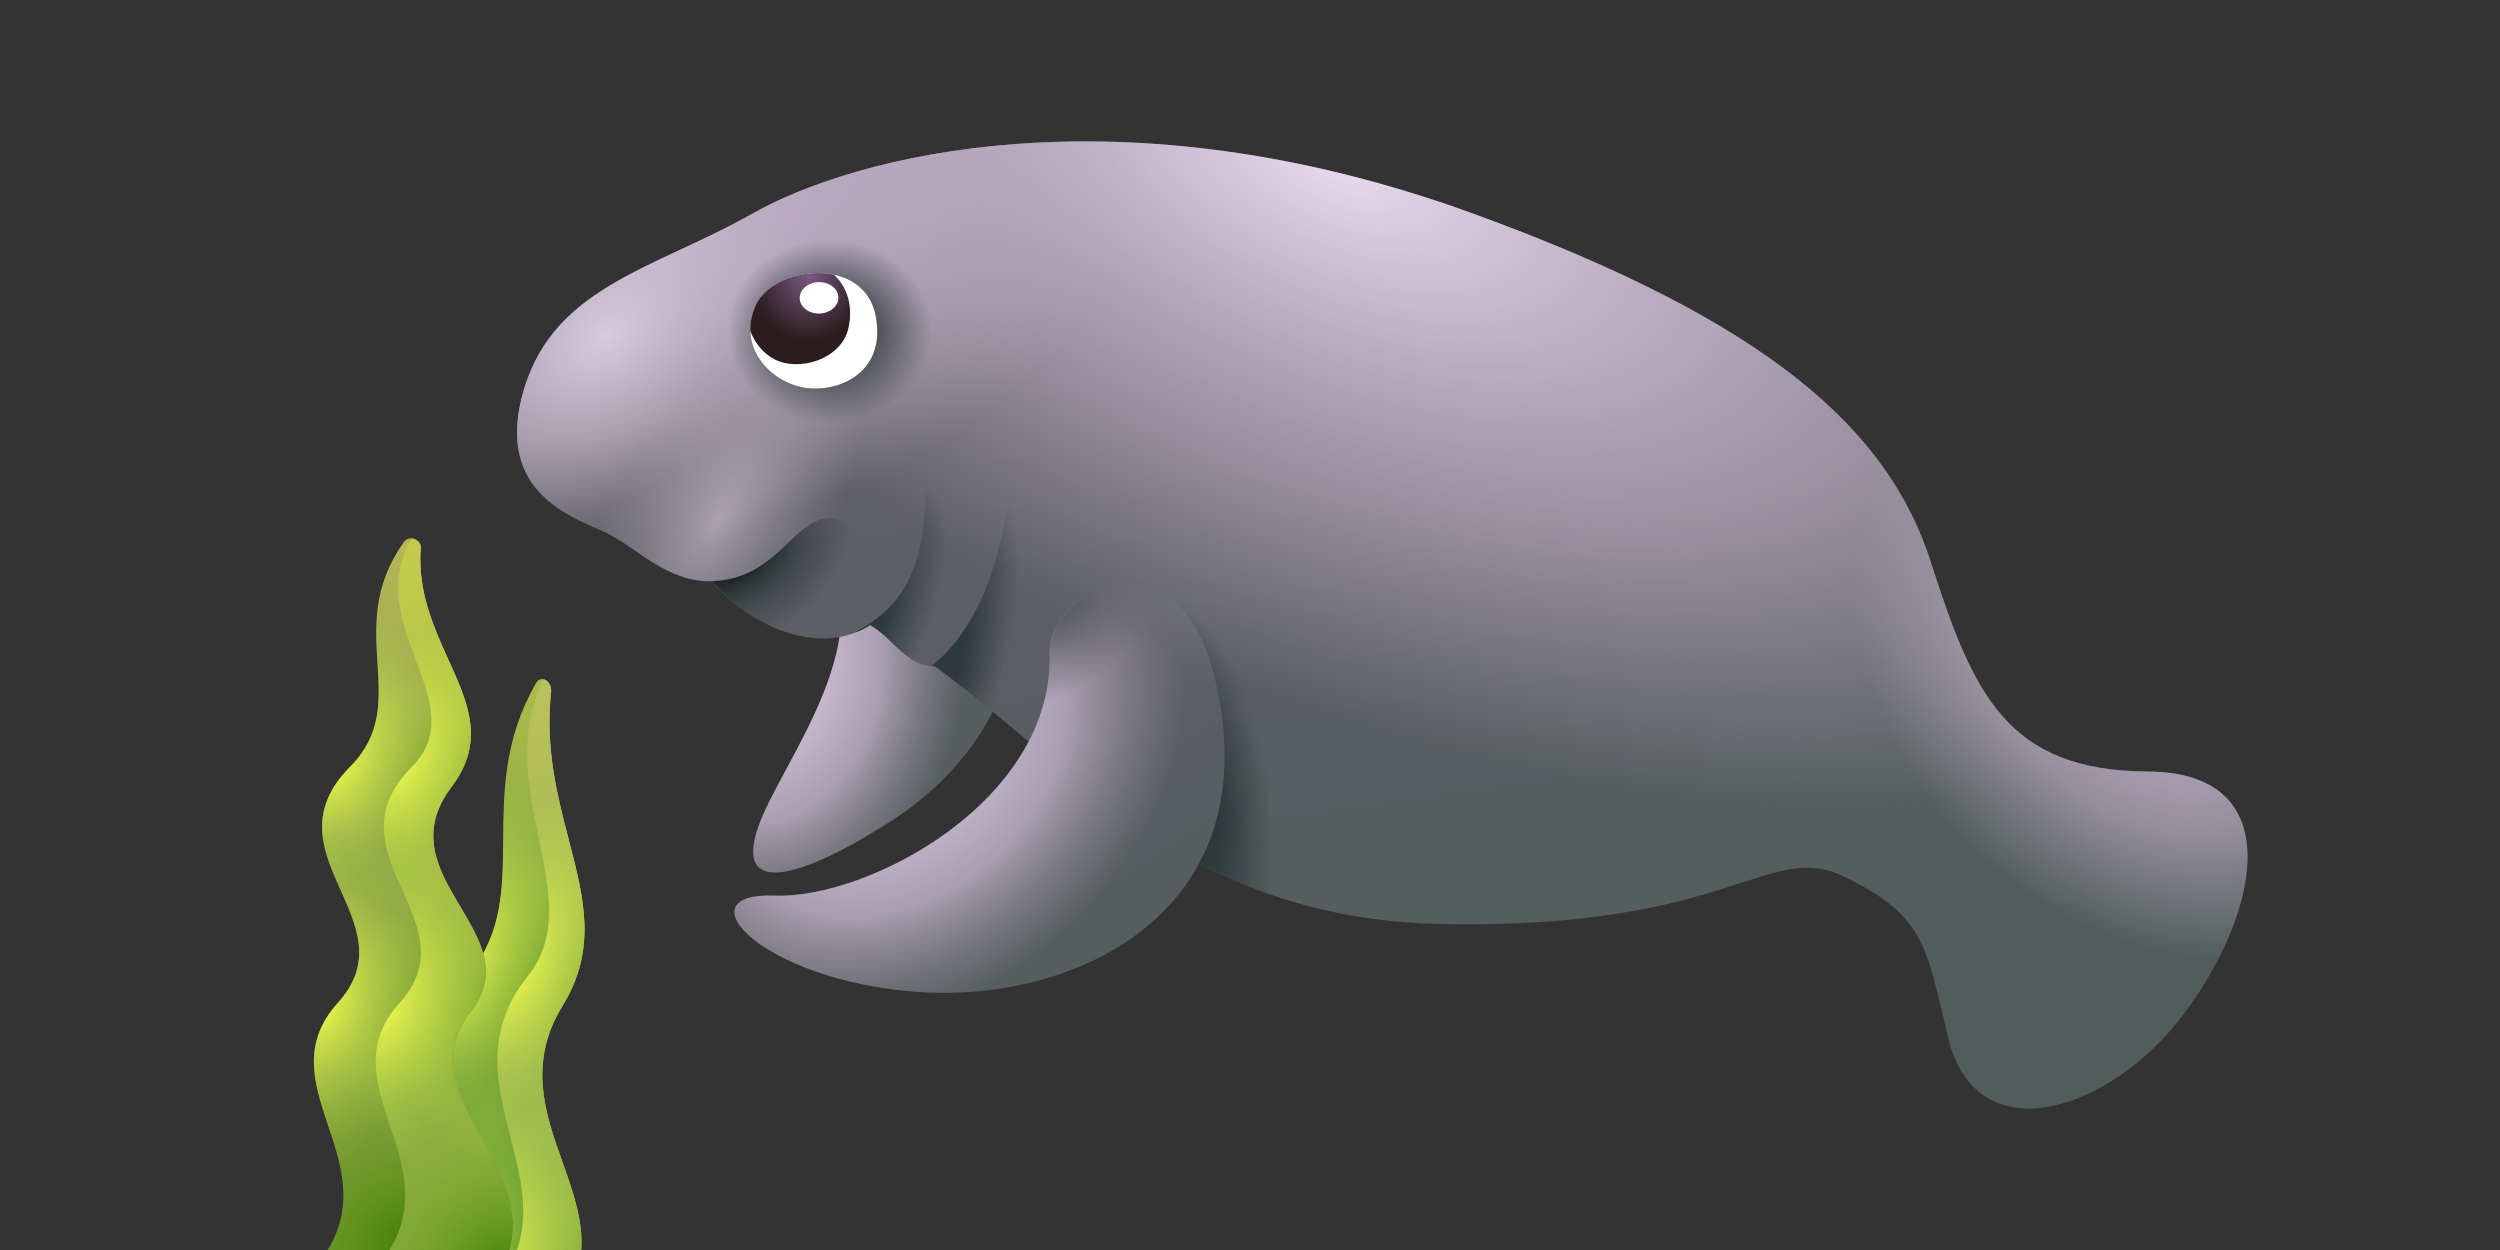
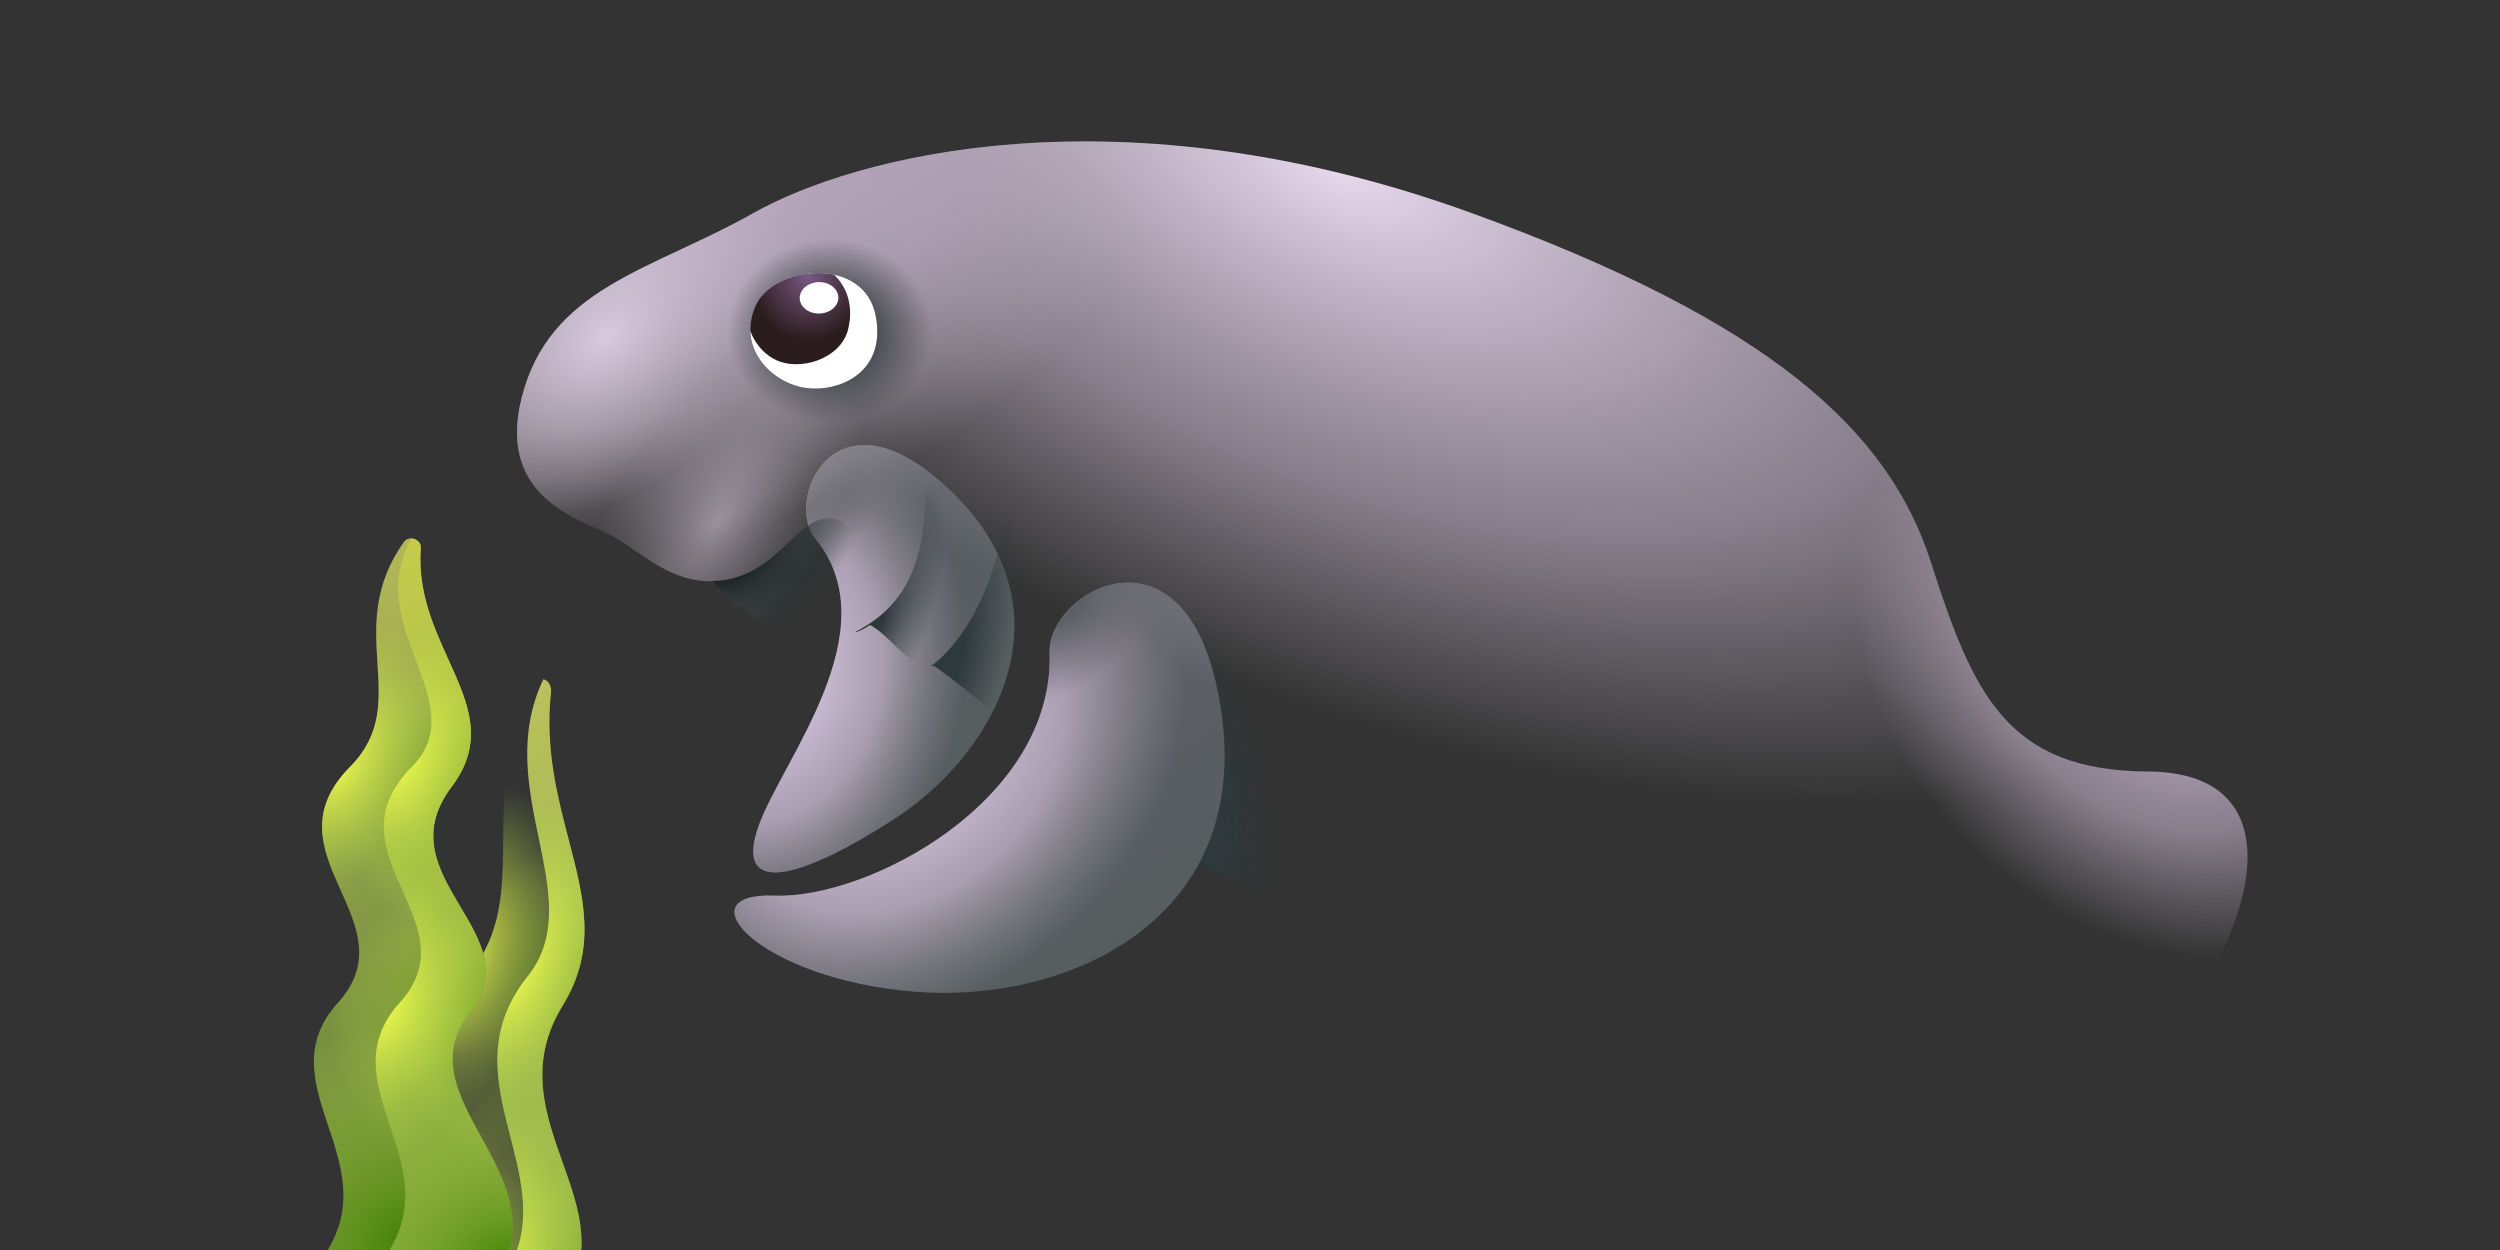
<svg xmlns="http://www.w3.org/2000/svg" viewBox="0 0 240 120" fill="none">
  <rect x="0" y="0" width="240" height="120" fill="#333333" stroke="none" />
-   <path d="M44.027 119.998C45.478 116.253 44.518 112.516 43.545 108.731C42.257 103.718 40.947 98.619 45.194 93.305C48.234 89.5 48.269 85.236 48.307 80.593C48.345 75.94 48.386 70.906 51.461 65.576C51.952 64.726 53.017 65.407 52.907 66.436C52.328 71.851 53.515 76.417 54.605 80.609C56.06 86.204 57.342 91.133 54.021 96.529C50.623 102.049 52.345 106.893 54.005 111.565C55.014 114.402 55.999 117.175 55.802 119.998H44.027Z" fill="url(#paint0_linear_166_21696)" />
-   <path d="M44.027 119.998C45.478 116.253 44.518 112.516 43.545 108.731C42.257 103.718 40.947 98.619 45.194 93.305C48.234 89.5 48.269 85.236 48.307 80.593C48.345 75.94 48.386 70.906 51.461 65.576C51.952 64.726 53.017 65.407 52.907 66.436C52.328 71.851 53.515 76.417 54.605 80.609C56.06 86.204 57.342 91.133 54.021 96.529C50.623 102.049 52.345 106.893 54.005 111.565C55.014 114.402 55.999 117.175 55.802 119.998H44.027Z" fill="url(#paint1_radial_166_21696)" />
+   <path d="M44.027 119.998C42.257 103.718 40.947 98.619 45.194 93.305C48.234 89.5 48.269 85.236 48.307 80.593C48.345 75.94 48.386 70.906 51.461 65.576C51.952 64.726 53.017 65.407 52.907 66.436C52.328 71.851 53.515 76.417 54.605 80.609C56.06 86.204 57.342 91.133 54.021 96.529C50.623 102.049 52.345 106.893 54.005 111.565C55.014 114.402 55.999 117.175 55.802 119.998H44.027Z" fill="url(#paint1_radial_166_21696)" />
  <path d="M44.027 119.998C45.478 116.253 44.518 112.516 43.545 108.731C42.257 103.718 40.947 98.619 45.194 93.305C48.234 89.5 48.269 85.236 48.307 80.593C48.345 75.94 48.386 70.906 51.461 65.576C51.952 64.726 53.017 65.407 52.907 66.436C52.328 71.851 53.515 76.417 54.605 80.609C56.06 86.204 57.342 91.133 54.021 96.529C50.623 102.049 52.345 106.893 54.005 111.565C55.014 114.402 55.999 117.175 55.802 119.998H44.027Z" fill="url(#paint2_radial_166_21696)" />
  <path d="M44.027 119.998C45.478 116.253 44.518 112.516 43.545 108.731C42.257 103.718 40.947 98.619 45.194 93.305C48.234 89.5 48.269 85.236 48.307 80.593C48.345 75.94 48.386 70.906 51.461 65.576C51.952 64.726 53.017 65.407 52.907 66.436C52.328 71.851 53.515 76.417 54.605 80.609C56.06 86.204 57.342 91.133 54.021 96.529C50.623 102.049 52.345 106.893 54.005 111.565C55.014 114.402 55.999 117.175 55.802 119.998H44.027Z" fill="url(#paint3_radial_166_21696)" />
  <path d="M44.027 119.998C45.478 116.253 44.518 112.516 43.545 108.731C42.257 103.718 40.947 98.619 45.194 93.305C48.234 89.5 48.269 85.236 48.307 80.593C48.345 75.94 48.386 70.906 51.461 65.576C51.952 64.726 53.017 65.407 52.907 66.436C52.328 71.851 53.515 76.417 54.605 80.609C56.06 86.204 57.342 91.133 54.021 96.529C50.623 102.049 52.345 106.893 54.005 111.565C55.014 114.402 55.999 117.175 55.802 119.998H44.027Z" fill="url(#paint4_radial_166_21696)" />
  <path d="M44.027 119.998C45.478 116.253 44.518 112.516 43.545 108.731C42.257 103.718 40.947 98.619 45.194 93.305C48.234 89.5 48.269 85.236 48.307 80.593C48.345 75.94 48.386 70.906 51.461 65.576C51.952 64.726 53.017 65.407 52.907 66.436C52.328 71.851 53.515 76.417 54.605 80.609C56.06 86.204 57.342 91.133 54.021 96.529C50.623 102.049 52.345 106.893 54.005 111.565C55.014 114.402 55.999 117.175 55.802 119.998H44.027Z" fill="url(#paint5_radial_166_21696)" />
  <path d="M49.641 120.001C50.863 116.4 49.939 112.805 49.003 109.165C47.715 104.151 46.405 99.053 50.652 93.739C53.694 89.932 52.753 85.425 51.73 80.519C50.726 75.705 49.641 70.506 52.158 65.206C52.581 65.289 52.971 65.796 52.902 66.439C52.322 71.854 53.51 76.419 54.6 80.612C56.054 86.206 57.336 91.136 54.015 96.532C50.618 102.051 52.339 106.896 54 111.568C55.008 114.405 55.994 117.178 55.797 120.001H49.641Z" fill="url(#paint6_linear_166_21696)" />
  <path d="M49.641 120.001C50.863 116.4 49.939 112.805 49.003 109.165C47.715 104.151 46.405 99.053 50.652 93.739C53.694 89.932 52.753 85.425 51.73 80.519C50.726 75.705 49.641 70.506 52.158 65.206C52.581 65.289 52.971 65.796 52.902 66.439C52.322 71.854 53.51 76.419 54.6 80.612C56.054 86.206 57.336 91.136 54.015 96.532C50.618 102.051 52.339 106.896 54 111.568C55.008 114.405 55.994 117.178 55.797 120.001H49.641Z" fill="url(#paint7_radial_166_21696)" />
  <path d="M49.641 120.001C50.863 116.4 49.939 112.805 49.003 109.165C47.715 104.151 46.405 99.053 50.652 93.739C53.694 89.932 52.753 85.425 51.73 80.519C50.726 75.705 49.641 70.506 52.158 65.206C52.581 65.289 52.971 65.796 52.902 66.439C52.322 71.854 53.51 76.419 54.6 80.612C56.054 86.206 57.336 91.136 54.015 96.532C50.618 102.051 52.339 106.896 54 111.568C55.008 114.405 55.994 117.178 55.797 120.001H49.641Z" fill="url(#paint8_radial_166_21696)" />
  <path d="M49.641 120.001C50.863 116.4 49.939 112.805 49.003 109.165C47.715 104.151 46.405 99.053 50.652 93.739C53.694 89.932 52.753 85.425 51.73 80.519C50.726 75.705 49.641 70.506 52.158 65.206C52.581 65.289 52.971 65.796 52.902 66.439C52.322 71.854 53.51 76.419 54.6 80.612C56.054 86.206 57.336 91.136 54.015 96.532C50.618 102.051 52.339 106.896 54 111.568C55.008 114.405 55.994 117.178 55.797 120.001H49.641Z" fill="url(#paint9_radial_166_21696)" />
  <path d="M49.641 120.001C50.863 116.4 49.939 112.805 49.003 109.165C47.715 104.151 46.405 99.053 50.652 93.739C53.694 89.932 52.753 85.425 51.73 80.519C50.726 75.705 49.641 70.506 52.158 65.206C52.581 65.289 52.971 65.796 52.902 66.439C52.322 71.854 53.51 76.419 54.6 80.612C56.054 86.206 57.336 91.136 54.015 96.532C50.618 102.051 52.339 106.896 54 111.568C55.008 114.405 55.994 117.178 55.797 120.001H49.641Z" fill="url(#paint10_radial_166_21696)" />
  <path d="M49.641 120.001C50.863 116.4 49.939 112.805 49.003 109.165C47.715 104.151 46.405 99.053 50.652 93.739C53.694 89.932 52.753 85.425 51.73 80.519C50.726 75.705 49.641 70.506 52.158 65.206C52.581 65.289 52.971 65.796 52.902 66.439C52.322 71.854 53.51 76.419 54.6 80.612C56.054 86.206 57.336 91.136 54.015 96.532C50.618 102.051 52.339 106.896 54 111.568C55.008 114.405 55.994 117.178 55.797 120.001H49.641Z" fill="url(#paint11_radial_166_21696)" />
  <path d="M43.34 75.547C49.074 67.974 39.662 62.342 40.391 52.587C40.451 51.793 39.259 51.337 38.778 52.017C32.755 60.535 39.751 67.416 33.611 73.613C25.323 81.979 39.489 88.47 32.446 96.256C25.531 103.9 36.854 111.212 31.468 119.998L48.892 119.998C51.256 111.306 39.115 104.759 45.145 97.154C51.091 89.653 36.818 84.163 43.34 75.547Z" fill="url(#paint12_linear_166_21696)" />
  <path d="M43.34 75.547C49.074 67.974 39.662 62.342 40.391 52.587C40.451 51.793 39.259 51.337 38.778 52.017C32.755 60.535 39.751 67.416 33.611 73.613C25.323 81.979 39.489 88.47 32.446 96.256C25.531 103.9 36.854 111.212 31.468 119.998L48.892 119.998C51.256 111.306 39.115 104.759 45.145 97.154C51.091 89.653 36.818 84.163 43.34 75.547Z" fill="url(#paint13_radial_166_21696)" />
  <path d="M43.34 75.547C49.074 67.974 39.662 62.342 40.391 52.587C40.451 51.793 39.259 51.337 38.778 52.017C32.755 60.535 39.751 67.416 33.611 73.613C25.323 81.979 39.489 88.47 32.446 96.256C25.531 103.9 36.854 111.212 31.468 119.998L48.892 119.998C51.256 111.306 39.115 104.759 45.145 97.154C51.091 89.653 36.818 84.163 43.34 75.547Z" fill="url(#paint14_radial_166_21696)" />
  <path d="M43.34 75.547C49.074 67.974 39.662 62.342 40.391 52.587C40.451 51.793 39.259 51.337 38.778 52.017C32.755 60.535 39.751 67.416 33.611 73.613C25.323 81.979 39.489 88.47 32.446 96.256C25.531 103.9 36.854 111.212 31.468 119.998L48.892 119.998C51.256 111.306 39.115 104.759 45.145 97.154C51.091 89.653 36.818 84.163 43.34 75.547Z" fill="url(#paint15_radial_166_21696)" />
-   <path d="M43.34 75.547C49.074 67.974 39.662 62.342 40.391 52.587C40.451 51.793 39.259 51.337 38.778 52.017C32.755 60.535 39.751 67.416 33.611 73.613C25.323 81.979 39.489 88.47 32.446 96.256C25.531 103.9 36.854 111.212 31.468 119.998L48.892 119.998C51.256 111.306 39.115 104.759 45.145 97.154C51.091 89.653 36.818 84.163 43.34 75.547Z" fill="url(#paint16_radial_166_21696)" />
  <path d="M43.34 75.547C49.074 67.974 39.662 62.342 40.391 52.587C40.451 51.793 39.259 51.337 38.778 52.017C32.755 60.535 39.751 67.416 33.611 73.613C25.323 81.979 39.489 88.47 32.446 96.256C25.531 103.9 36.854 111.212 31.468 119.998L48.892 119.998C51.256 111.306 39.115 104.759 45.145 97.154C51.091 89.653 36.818 84.163 43.34 75.547Z" fill="url(#paint17_radial_166_21696)" />
  <path fill-rule="evenodd" clip-rule="evenodd" d="M48.893 119.999C49.969 116.04 48.037 112.527 46.183 109.155C43.967 105.124 41.862 101.296 45.145 97.155C48.035 93.51 46.15 90.34 44.197 87.055C42.131 83.58 39.988 79.977 43.341 75.548C46.618 71.219 44.947 67.524 43.049 63.331C41.628 60.189 40.079 56.767 40.392 52.588C40.429 52.092 39.977 51.727 39.516 51.69C37.102 55.898 38.576 59.81 39.941 63.433C41.332 67.126 42.61 70.518 39.542 73.614C35.259 77.937 36.972 81.759 38.655 85.518C40.23 89.034 41.781 92.494 38.377 96.257C34.808 100.202 36.097 104.059 37.44 108.075C38.699 111.841 40.005 115.747 37.399 119.999H48.893Z" fill="url(#paint18_linear_166_21696)" />
  <path fill-rule="evenodd" clip-rule="evenodd" d="M48.893 119.999C49.969 116.04 48.037 112.527 46.183 109.155C43.967 105.124 41.862 101.296 45.145 97.155C48.035 93.51 46.15 90.34 44.197 87.055C42.131 83.58 39.988 79.977 43.341 75.548C46.618 71.219 44.947 67.524 43.049 63.331C41.628 60.189 40.079 56.767 40.392 52.588C40.429 52.092 39.977 51.727 39.516 51.69C37.102 55.898 38.576 59.81 39.941 63.433C41.332 67.126 42.61 70.518 39.542 73.614C35.259 77.937 36.972 81.759 38.655 85.518C40.23 89.034 41.781 92.494 38.377 96.257C34.808 100.202 36.097 104.059 37.44 108.075C38.699 111.841 40.005 115.747 37.399 119.999H48.893Z" fill="url(#paint19_radial_166_21696)" />
  <path fill-rule="evenodd" clip-rule="evenodd" d="M48.893 119.999C49.969 116.04 48.037 112.527 46.183 109.155C43.967 105.124 41.862 101.296 45.145 97.155C48.035 93.51 46.15 90.34 44.197 87.055C42.131 83.58 39.988 79.977 43.341 75.548C46.618 71.219 44.947 67.524 43.049 63.331C41.628 60.189 40.079 56.767 40.392 52.588C40.429 52.092 39.977 51.727 39.516 51.69C37.102 55.898 38.576 59.81 39.941 63.433C41.332 67.126 42.61 70.518 39.542 73.614C35.259 77.937 36.972 81.759 38.655 85.518C40.23 89.034 41.781 92.494 38.377 96.257C34.808 100.202 36.097 104.059 37.44 108.075C38.699 111.841 40.005 115.747 37.399 119.999H48.893Z" fill="url(#paint20_radial_166_21696)" />
  <path fill-rule="evenodd" clip-rule="evenodd" d="M48.893 119.999C49.969 116.04 48.037 112.527 46.183 109.155C43.967 105.124 41.862 101.296 45.145 97.155C48.035 93.51 46.15 90.34 44.197 87.055C42.131 83.58 39.988 79.977 43.341 75.548C46.618 71.219 44.947 67.524 43.049 63.331C41.628 60.189 40.079 56.767 40.392 52.588C40.429 52.092 39.977 51.727 39.516 51.69C37.102 55.898 38.576 59.81 39.941 63.433C41.332 67.126 42.61 70.518 39.542 73.614C35.259 77.937 36.972 81.759 38.655 85.518C40.23 89.034 41.781 92.494 38.377 96.257C34.808 100.202 36.097 104.059 37.44 108.075C38.699 111.841 40.005 115.747 37.399 119.999H48.893Z" fill="url(#paint21_radial_166_21696)" />
  <path fill-rule="evenodd" clip-rule="evenodd" d="M48.893 119.999C49.969 116.04 48.037 112.527 46.183 109.155C43.967 105.124 41.862 101.296 45.145 97.155C48.035 93.51 46.15 90.34 44.197 87.055C42.131 83.58 39.988 79.977 43.341 75.548C46.618 71.219 44.947 67.524 43.049 63.331C41.628 60.189 40.079 56.767 40.392 52.588C40.429 52.092 39.977 51.727 39.516 51.69C37.102 55.898 38.576 59.81 39.941 63.433C41.332 67.126 42.61 70.518 39.542 73.614C35.259 77.937 36.972 81.759 38.655 85.518C40.23 89.034 41.781 92.494 38.377 96.257C34.808 100.202 36.097 104.059 37.44 108.075C38.699 111.841 40.005 115.747 37.399 119.999H48.893Z" fill="url(#paint22_radial_166_21696)" />
  <path fill-rule="evenodd" clip-rule="evenodd" d="M48.893 119.999C49.969 116.04 48.037 112.527 46.183 109.155C43.967 105.124 41.862 101.296 45.145 97.155C48.035 93.51 46.15 90.34 44.197 87.055C42.131 83.58 39.988 79.977 43.341 75.548C46.618 71.219 44.947 67.524 43.049 63.331C41.628 60.189 40.079 56.767 40.392 52.588C40.429 52.092 39.977 51.727 39.516 51.69C37.102 55.898 38.576 59.81 39.941 63.433C41.332 67.126 42.61 70.518 39.542 73.614C35.259 77.937 36.972 81.759 38.655 85.518C40.23 89.034 41.781 92.494 38.377 96.257C34.808 100.202 36.097 104.059 37.44 108.075C38.699 111.841 40.005 115.747 37.399 119.999H48.893Z" fill="url(#paint23_radial_166_21696)" />
  <path d="M72.819 79.306C75.055 72.993 85.462 60.569 78.285 51.716C75.312 48.049 79.927 37.45 89.97 45.948C103.709 57.572 95.977 72.076 85.88 78.606C76.619 84.596 70.435 86.035 72.819 79.306Z" fill="url(#paint24_linear_166_21696)" />
  <path d="M72.819 79.306C75.055 72.993 85.462 60.569 78.285 51.716C75.312 48.049 79.927 37.45 89.97 45.948C103.709 57.572 95.977 72.076 85.88 78.606C76.619 84.596 70.435 86.035 72.819 79.306Z" fill="url(#paint25_radial_166_21696)" />
  <path d="M72.819 79.306C75.055 72.993 85.462 60.569 78.285 51.716C75.312 48.049 79.927 37.45 89.97 45.948C103.709 57.572 95.977 72.076 85.88 78.606C76.619 84.596 70.435 86.035 72.819 79.306Z" fill="url(#paint26_radial_166_21696)" />
  <path d="M72.819 79.306C75.055 72.993 85.462 60.569 78.285 51.716C75.312 48.049 79.927 37.45 89.97 45.948C103.709 57.572 95.977 72.076 85.88 78.606C76.619 84.596 70.435 86.035 72.819 79.306Z" fill="url(#paint27_radial_166_21696)" />
-   <path d="M141.365 20.485C107.483 8.163 81.961 14.999 72.28 20.484C62.599 25.969 52.733 27.569 50.069 38.225C47.812 47.252 54.828 49.619 58.001 51.061C61.174 52.503 63.771 55.821 68.386 55.821C71.847 60.004 78.626 63.177 83.53 60.004C85.692 61.169 86.919 63.959 89.74 63.959C103.055 73.631 113.878 88.203 138.337 88.705C166.462 89.282 169.707 80.484 177.207 84.234C184.706 87.983 184.855 90.51 187.014 99.594C189.704 110.908 202.663 106.805 209.802 97.142C216.942 87.479 219.754 74.137 206.197 74.065C192.639 73.993 189.409 66.593 185.355 53.946C181.302 41.3 169.923 30.869 141.365 20.485Z" fill="url(#paint28_linear_166_21696)" />
  <path d="M141.365 20.485C107.483 8.163 81.961 14.999 72.28 20.484C62.599 25.969 52.733 27.569 50.069 38.225C47.812 47.252 54.828 49.619 58.001 51.061C61.174 52.503 63.771 55.821 68.386 55.821C71.847 60.004 78.626 63.177 83.53 60.004C85.692 61.169 86.919 63.959 89.74 63.959C103.055 73.631 113.878 88.203 138.337 88.705C166.462 89.282 169.707 80.484 177.207 84.234C184.706 87.983 184.855 90.51 187.014 99.594C189.704 110.908 202.663 106.805 209.802 97.142C216.942 87.479 219.754 74.137 206.197 74.065C192.639 73.993 189.409 66.593 185.355 53.946C181.302 41.3 169.923 30.869 141.365 20.485Z" fill="url(#paint29_radial_166_21696)" />
  <path d="M141.365 20.485C107.483 8.163 81.961 14.999 72.28 20.484C62.599 25.969 52.733 27.569 50.069 38.225C47.812 47.252 54.828 49.619 58.001 51.061C61.174 52.503 63.771 55.821 68.386 55.821C71.847 60.004 78.626 63.177 83.53 60.004C85.692 61.169 86.919 63.959 89.74 63.959C103.055 73.631 113.878 88.203 138.337 88.705C166.462 89.282 169.707 80.484 177.207 84.234C184.706 87.983 184.855 90.51 187.014 99.594C189.704 110.908 202.663 106.805 209.802 97.142C216.942 87.479 219.754 74.137 206.197 74.065C192.639 73.993 189.409 66.593 185.355 53.946C181.302 41.3 169.923 30.869 141.365 20.485Z" fill="url(#paint30_radial_166_21696)" />
  <path d="M141.365 20.485C107.483 8.163 81.961 14.999 72.28 20.484C62.599 25.969 52.733 27.569 50.069 38.225C47.812 47.252 54.828 49.619 58.001 51.061C61.174 52.503 63.771 55.821 68.386 55.821C71.847 60.004 78.626 63.177 83.53 60.004C85.692 61.169 86.919 63.959 89.74 63.959C103.055 73.631 113.878 88.203 138.337 88.705C166.462 89.282 169.707 80.484 177.207 84.234C184.706 87.983 184.855 90.51 187.014 99.594C189.704 110.908 202.663 106.805 209.802 97.142C216.942 87.479 219.754 74.137 206.197 74.065C192.639 73.993 189.409 66.593 185.355 53.946C181.302 41.3 169.923 30.869 141.365 20.485Z" fill="url(#paint31_radial_166_21696)" />
  <path d="M141.365 20.485C107.483 8.163 81.961 14.999 72.28 20.484C62.599 25.969 52.733 27.569 50.069 38.225C47.812 47.252 54.828 49.619 58.001 51.061C61.174 52.503 63.771 55.821 68.386 55.821C71.847 60.004 78.626 63.177 83.53 60.004C85.692 61.169 86.919 63.959 89.74 63.959C103.055 73.631 113.878 88.203 138.337 88.705C166.462 89.282 169.707 80.484 177.207 84.234C184.706 87.983 184.855 90.51 187.014 99.594C189.704 110.908 202.663 106.805 209.802 97.142C216.942 87.479 219.754 74.137 206.197 74.065C192.639 73.993 189.409 66.593 185.355 53.946C181.302 41.3 169.923 30.869 141.365 20.485Z" fill="url(#paint32_radial_166_21696)" />
  <path d="M141.365 20.485C107.483 8.163 81.961 14.999 72.28 20.484C62.599 25.969 52.733 27.569 50.069 38.225C47.812 47.252 54.828 49.619 58.001 51.061C61.174 52.503 63.771 55.821 68.386 55.821C71.847 60.004 78.626 63.177 83.53 60.004C85.692 61.169 86.919 63.959 89.74 63.959C103.055 73.631 113.878 88.203 138.337 88.705C166.462 89.282 169.707 80.484 177.207 84.234C184.706 87.983 184.855 90.51 187.014 99.594C189.704 110.908 202.663 106.805 209.802 97.142C216.942 87.479 219.754 74.137 206.197 74.065C192.639 73.993 189.409 66.593 185.355 53.946C181.302 41.3 169.923 30.869 141.365 20.485Z" fill="url(#paint33_radial_166_21696)" />
  <path d="M141.365 20.485C107.483 8.163 81.961 14.999 72.28 20.484C62.599 25.969 52.733 27.569 50.069 38.225C47.812 47.252 54.828 49.619 58.001 51.061C61.174 52.503 63.771 55.821 68.386 55.821C71.847 60.004 78.626 63.177 83.53 60.004C85.692 61.169 86.919 63.959 89.74 63.959C103.055 73.631 113.878 88.203 138.337 88.705C166.462 89.282 169.707 80.484 177.207 84.234C184.706 87.983 184.855 90.51 187.014 99.594C189.704 110.908 202.663 106.805 209.802 97.142C216.942 87.479 219.754 74.137 206.197 74.065C192.639 73.993 189.409 66.593 185.355 53.946C181.302 41.3 169.923 30.869 141.365 20.485Z" fill="url(#paint34_radial_166_21696)" />
  <path d="M141.365 20.485C107.483 8.163 81.961 14.999 72.28 20.484C62.599 25.969 52.733 27.569 50.069 38.225C47.812 47.252 54.828 49.619 58.001 51.061C61.174 52.503 63.771 55.821 68.386 55.821C71.847 60.004 78.626 63.177 83.53 60.004C85.692 61.169 86.919 63.959 89.74 63.959C103.055 73.631 113.878 88.203 138.337 88.705C166.462 89.282 169.707 80.484 177.207 84.234C184.706 87.983 184.855 90.51 187.014 99.594C189.704 110.908 202.663 106.805 209.802 97.142C216.942 87.479 219.754 74.137 206.197 74.065C192.639 73.993 189.409 66.593 185.355 53.946C181.302 41.3 169.923 30.869 141.365 20.485Z" fill="url(#paint35_radial_166_21696)" />
  <path d="M74.359 85.978C83.292 86.315 101.183 76.942 100.77 62.675C100.599 56.766 113.249 49.726 116.785 65.817C121.622 87.829 102.902 96.385 87.889 95.21C72.877 94.035 65.425 85.642 74.359 85.978Z" fill="url(#paint36_linear_166_21696)" />
  <path d="M74.359 85.978C83.292 86.315 101.183 76.942 100.77 62.675C100.599 56.766 113.249 49.726 116.785 65.817C121.622 87.829 102.902 96.385 87.889 95.21C72.877 94.035 65.425 85.642 74.359 85.978Z" fill="url(#paint37_radial_166_21696)" />
  <path d="M74.359 85.978C83.292 86.315 101.183 76.942 100.77 62.675C100.599 56.766 113.249 49.726 116.785 65.817C121.622 87.829 102.902 96.385 87.889 95.21C72.877 94.035 65.425 85.642 74.359 85.978Z" fill="url(#paint38_radial_166_21696)" />
  <path d="M74.359 85.978C83.292 86.315 101.183 76.942 100.77 62.675C100.599 56.766 113.249 49.726 116.785 65.817C121.622 87.829 102.902 96.385 87.889 95.21C72.877 94.035 65.425 85.642 74.359 85.978Z" fill="url(#paint39_radial_166_21696)" />
  <path d="M76.763 37.134C79.905 37.899 85.16 36.161 84.076 30.356C82.993 24.551 74.299 25.456 72.551 29.317C70.802 33.179 73.735 36.397 76.763 37.134Z" fill="url(#paint40_radial_166_21696)" />
  <path d="M76.763 37.134C79.905 37.899 85.16 36.161 84.076 30.356C82.993 24.551 74.299 25.456 72.551 29.317C70.802 33.179 73.735 36.397 76.763 37.134Z" fill="white" />
  <path fill-rule="evenodd" clip-rule="evenodd" d="M81.436 31.548C80.77 34.461 76.708 35.765 74.292 34.461C73.254 33.902 72.452 32.919 72.028 31.768C72.006 30.996 72.164 30.172 72.551 29.317C73.602 26.996 77.161 25.743 80.07 26.373C81.274 27.512 81.951 29.292 81.436 31.548Z" fill="url(#paint41_radial_166_21696)" />
  <path d="M78.172 30.058C79.165 30.255 80.175 29.758 80.428 28.949C80.681 28.139 80.08 27.323 79.086 27.125C78.092 26.928 77.082 27.424 76.83 28.234C76.577 29.044 77.178 29.86 78.172 30.058Z" fill="white" />
  <path fill-rule="evenodd" clip-rule="evenodd" d="M77.537 61.183C83.081 58.032 83.703 50.048 79.78 49.762C78.254 49.651 77.08 50.768 75.713 52.069C73.82 53.869 71.557 56.022 67.477 55.766C67.769 55.801 68.072 55.82 68.385 55.82C70.558 58.445 74.036 60.672 77.537 61.183Z" fill="url(#paint42_radial_166_21696)" />
  <path fill-rule="evenodd" clip-rule="evenodd" d="M95.83 68.754C112.272 61.662 96.737 33.063 97.088 41.758C97.154 54.33 92.97 61.317 89.382 63.943C89.499 63.953 89.618 63.959 89.74 63.959C91.81 65.462 93.82 67.085 95.83 68.754Z" fill="url(#paint43_radial_166_21696)" />
  <path fill-rule="evenodd" clip-rule="evenodd" d="M88.539 63.776C104.126 53.551 87.307 32.999 88.434 41.685C90.165 55.026 85.897 58.632 82.147 60.652L82.202 60.695C82.656 60.511 83.1 60.281 83.53 60.004C84.327 60.433 84.997 61.083 85.666 61.733C86.533 62.575 87.399 63.415 88.539 63.776Z" fill="url(#paint44_radial_166_21696)" />
  <defs>
    <linearGradient id="paint0_linear_166_21696" x1="37.94" y1="55.063" x2="61.21" y2="119.341" gradientUnits="userSpaceOnUse">
      <stop stop-color="#C5C854" />
      <stop offset="1" stop-color="#49892B" />
    </linearGradient>
    <radialGradient id="paint1_radial_166_21696" cx="0" cy="0" r="1" gradientUnits="userSpaceOnUse" gradientTransform="translate(56.992 97.996) rotate(91.199) scale(17.976 13.512)">
      <stop stop-color="#387B00" />
      <stop offset="1" stop-color="#CAE14D" stop-opacity="0" />
    </radialGradient>
    <radialGradient id="paint2_radial_166_21696" cx="0" cy="0" r="1" gradientUnits="userSpaceOnUse" gradientTransform="translate(56.036 126.773) rotate(93.072) scale(19.182 14.434)">
      <stop stop-color="#387B00" />
      <stop offset="1" stop-color="#CAE14D" stop-opacity="0" />
    </radialGradient>
    <radialGradient id="paint3_radial_166_21696" cx="0" cy="0" r="1" gradientUnits="userSpaceOnUse" gradientTransform="translate(43.768 92.391) rotate(110.995) scale(17.818 8.871)">
      <stop stop-color="#F7FF4D" />
      <stop offset="1" stop-color="#A9D443" stop-opacity="0" />
    </radialGradient>
    <radialGradient id="paint4_radial_166_21696" cx="0" cy="0" r="1" gradientUnits="userSpaceOnUse" gradientTransform="translate(40.83 122.491) rotate(102.489) scale(21.721 10.423)">
      <stop stop-color="#F7FF4D" />
      <stop offset="1" stop-color="#A9D443" stop-opacity="0" />
    </radialGradient>
    <radialGradient id="paint5_radial_166_21696" cx="0" cy="0" r="1" gradientUnits="userSpaceOnUse" gradientTransform="translate(47.878 154.134) rotate(96.013) scale(28.267 20.969)">
      <stop stop-color="#387B00" />
      <stop offset="1" stop-color="#CAE14D" stop-opacity="0" />
    </radialGradient>
    <linearGradient id="paint6_linear_166_21696" x1="43.399" y1="55.498" x2="88.196" y2="183.57" gradientUnits="userSpaceOnUse">
      <stop stop-color="#C4C660" />
      <stop offset="1" stop-color="#4F8E31" />
    </linearGradient>
    <radialGradient id="paint7_radial_166_21696" cx="0" cy="0" r="1" gradientUnits="userSpaceOnUse" gradientTransform="translate(62.451 98.43) rotate(91.199) scale(17.976 13.512)">
      <stop stop-color="#387B00" />
      <stop offset="1" stop-color="#CAE14D" stop-opacity="0" />
    </radialGradient>
    <radialGradient id="paint8_radial_166_21696" cx="0" cy="0" r="1" gradientUnits="userSpaceOnUse" gradientTransform="translate(61.495 127.208) rotate(93.072) scale(19.182 14.434)">
      <stop stop-color="#387B00" />
      <stop offset="1" stop-color="#CAE14D" stop-opacity="0" />
    </radialGradient>
    <radialGradient id="paint9_radial_166_21696" cx="0" cy="0" r="1" gradientUnits="userSpaceOnUse" gradientTransform="translate(49.226 92.825) rotate(110.995) scale(17.818 8.871)">
      <stop stop-color="#F7FF4D" />
      <stop offset="1" stop-color="#A9D443" stop-opacity="0" />
    </radialGradient>
    <radialGradient id="paint10_radial_166_21696" cx="0" cy="0" r="1" gradientUnits="userSpaceOnUse" gradientTransform="translate(46.289 122.925) rotate(102.489) scale(21.721 10.423)">
      <stop stop-color="#F7FF4D" />
      <stop offset="1" stop-color="#A9D443" stop-opacity="0" />
    </radialGradient>
    <radialGradient id="paint11_radial_166_21696" cx="0" cy="0" r="1" gradientUnits="userSpaceOnUse" gradientTransform="translate(56.12 158.349) rotate(103.285) scale(25 18.909)">
      <stop stop-color="#387B00" />
      <stop offset="1" stop-color="#CAE14D" stop-opacity="0" />
    </radialGradient>
    <linearGradient id="paint12_linear_166_21696" x1="23.552" y1="44.789" x2="48.86" y2="137.7" gradientUnits="userSpaceOnUse">
      <stop stop-color="#C1C15C" />
      <stop offset="1" stop-color="#406C2A" />
    </linearGradient>
    <radialGradient id="paint13_radial_166_21696" cx="0" cy="0" r="1" gradientUnits="userSpaceOnUse" gradientTransform="translate(46.639 76.491) rotate(87.357) scale(13.79 14.632)">
      <stop stop-color="#387B00" />
      <stop offset="1" stop-color="#CAE14D" stop-opacity="0" />
    </radialGradient>
    <radialGradient id="paint14_radial_166_21696" cx="0" cy="0" r="1" gradientUnits="userSpaceOnUse" gradientTransform="translate(47.275 98.569) rotate(90) scale(14.719 15.626)">
      <stop stop-color="#387B00" />
      <stop offset="1" stop-color="#CAE14D" stop-opacity="0" />
    </radialGradient>
    <radialGradient id="paint15_radial_166_21696" cx="0" cy="0" r="1" gradientUnits="userSpaceOnUse" gradientTransform="translate(32.017 73) rotate(114.354) scale(14.396 9.121)">
      <stop stop-color="#F7FF4D" />
      <stop offset="1" stop-color="#A9D443" stop-opacity="0" />
    </radialGradient>
    <radialGradient id="paint16_radial_166_21696" cx="0" cy="0" r="1" gradientUnits="userSpaceOnUse" gradientTransform="translate(30.588 96.21) rotate(103.118) scale(16.954 11.093)">
      <stop stop-color="#F7FF4D" />
      <stop offset="1" stop-color="#A9D443" stop-opacity="0" />
    </radialGradient>
    <radialGradient id="paint17_radial_166_21696" cx="0" cy="0" r="1" gradientUnits="userSpaceOnUse" gradientTransform="translate(40.042 119.998) rotate(94.141) scale(21.746 22.642)">
      <stop stop-color="#387B00" />
      <stop offset="1" stop-color="#CAE14D" stop-opacity="0" />
    </radialGradient>
    <linearGradient id="paint18_linear_166_21696" x1="29.483" y1="44.79" x2="61.255" y2="147.534" gradientUnits="userSpaceOnUse">
      <stop stop-color="#D1D34E" />
      <stop offset="1" stop-color="#518836" />
    </linearGradient>
    <radialGradient id="paint19_radial_166_21696" cx="0" cy="0" r="1" gradientUnits="userSpaceOnUse" gradientTransform="translate(52.569 76.492) rotate(87.357) scale(13.79 14.632)">
      <stop stop-color="#387B00" />
      <stop offset="1" stop-color="#CAE14D" stop-opacity="0" />
    </radialGradient>
    <radialGradient id="paint20_radial_166_21696" cx="0" cy="0" r="1" gradientUnits="userSpaceOnUse" gradientTransform="translate(53.206 98.57) rotate(90) scale(14.719 15.626)">
      <stop stop-color="#387B00" />
      <stop offset="1" stop-color="#CAE14D" stop-opacity="0" />
    </radialGradient>
    <radialGradient id="paint21_radial_166_21696" cx="0" cy="0" r="1" gradientUnits="userSpaceOnUse" gradientTransform="translate(37.948 73.001) rotate(114.354) scale(14.396 9.121)">
      <stop stop-color="#F7FF4D" />
      <stop offset="1" stop-color="#A9D443" stop-opacity="0" />
    </radialGradient>
    <radialGradient id="paint22_radial_166_21696" cx="0" cy="0" r="1" gradientUnits="userSpaceOnUse" gradientTransform="translate(36.519 96.211) rotate(103.118) scale(16.954 11.093)">
      <stop stop-color="#F7FF4D" />
      <stop offset="1" stop-color="#A9D443" stop-opacity="0" />
    </radialGradient>
    <radialGradient id="paint23_radial_166_21696" cx="0" cy="0" r="1" gradientUnits="userSpaceOnUse" gradientTransform="translate(49.202 122.724) rotate(104.201) scale(19.562 20.073)">
      <stop stop-color="#387B00" />
      <stop offset="1" stop-color="#CAE14D" stop-opacity="0" />
    </radialGradient>
    <linearGradient id="paint24_linear_166_21696" x1="62.539" y1="63.078" x2="101.2" y2="75.859" gradientUnits="userSpaceOnUse">
      <stop stop-color="#67606E" />
      <stop offset="1" stop-color="#515D5B" />
    </linearGradient>
    <radialGradient id="paint25_radial_166_21696" cx="0" cy="0" r="1" gradientUnits="userSpaceOnUse" gradientTransform="translate(73.386 64.748) rotate(-79.512) scale(24.569 19.146)">
      <stop stop-color="#E8D4F0" />
      <stop offset="0.585" stop-color="#DCC9E3" stop-opacity="0.6" />
      <stop offset="1" stop-color="#B4ACB7" stop-opacity="0" />
    </radialGradient>
    <radialGradient id="paint26_radial_166_21696" cx="0" cy="0" r="1" gradientUnits="userSpaceOnUse" gradientTransform="translate(77.632 46.326) rotate(104.121) scale(9.996 6.743)">
      <stop offset="0.216" stop-color="#5F6167" />
      <stop offset="1" stop-color="#6F6F77" stop-opacity="0" />
    </radialGradient>
    <radialGradient id="paint27_radial_166_21696" cx="0" cy="0" r="1" gradientUnits="userSpaceOnUse" gradientTransform="translate(81.703 43.335) rotate(-23.899) scale(11.343 7.652)">
      <stop offset="0.216" stop-color="#6F6F77" />
      <stop offset="1" stop-color="#6F6F77" stop-opacity="0" />
    </radialGradient>
    <linearGradient id="paint28_linear_166_21696" x1="116.126" y1="5.773" x2="130.548" y2="108.031" gradientUnits="userSpaceOnUse">
      <stop stop-color="#67606E" />
      <stop offset="1" stop-color="#515D5B" />
    </linearGradient>
    <radialGradient id="paint29_radial_166_21696" cx="0" cy="0" r="1" gradientUnits="userSpaceOnUse" gradientTransform="translate(128.529 16.013) rotate(23.815) scale(102.158 49.552)">
      <stop stop-color="#E8D9EE" />
      <stop offset="0.585" stop-color="#BFAEC5" stop-opacity="0.6" />
      <stop offset="1" stop-color="#B4ACB7" stop-opacity="0" />
    </radialGradient>
    <radialGradient id="paint30_radial_166_21696" cx="0" cy="0" r="1" gradientUnits="userSpaceOnUse" gradientTransform="translate(59.876 22.936) rotate(-13.729) scale(52.262 29.951)">
      <stop stop-color="#CEBAD6" />
      <stop offset="0.585" stop-color="#BFAEC5" stop-opacity="0.6" />
      <stop offset="1" stop-color="#B4ACB7" stop-opacity="0" />
    </radialGradient>
    <radialGradient id="paint31_radial_166_21696" cx="0" cy="0" r="1" gradientUnits="userSpaceOnUse" gradientTransform="translate(207.278 63.031) rotate(-136.801) scale(32.447 25.768)">
      <stop stop-color="#CEBAD6" />
      <stop offset="0.585" stop-color="#BFAEC5" stop-opacity="0.6" />
      <stop offset="1" stop-color="#B4ACB7" stop-opacity="0" />
    </radialGradient>
    <radialGradient id="paint32_radial_166_21696" cx="0" cy="0" r="1" gradientUnits="userSpaceOnUse" gradientTransform="translate(58.146 32.311) rotate(-38.418) scale(21.354 14.441)">
      <stop stop-color="#D9CADE" />
      <stop offset="1" stop-color="#B4ACB7" stop-opacity="0" />
    </radialGradient>
    <radialGradient id="paint33_radial_166_21696" cx="0" cy="0" r="1" gradientUnits="userSpaceOnUse" gradientTransform="translate(68.819 50.195) rotate(-55.145) scale(19.685 9.875)">
      <stop stop-color="#D9CADE" stop-opacity="0.6" />
      <stop offset="1" stop-color="#B4ACB7" stop-opacity="0" />
    </radialGradient>
    <radialGradient id="paint34_radial_166_21696" cx="0" cy="0" r="1" gradientUnits="userSpaceOnUse" gradientTransform="translate(113.818 76.445) rotate(80.96) scale(19.278 8.15)">
      <stop offset="0.383" stop-color="#2E393B" />
      <stop offset="1" stop-color="#2E393B" stop-opacity="0" />
    </radialGradient>
    <radialGradient id="paint35_radial_166_21696" cx="0" cy="0" r="1" gradientUnits="userSpaceOnUse" gradientTransform="translate(79.708 31.806) scale(9.808 8.819)">
      <stop offset="0.25" stop-color="#2E393B" />
      <stop offset="1" stop-color="#2E393B" stop-opacity="0" />
    </radialGradient>
    <linearGradient id="paint36_linear_166_21696" x1="76.464" y1="62.014" x2="105.225" y2="104.121" gradientUnits="userSpaceOnUse">
      <stop stop-color="#67606E" />
      <stop offset="1" stop-color="#515D5B" />
    </linearGradient>
    <radialGradient id="paint37_radial_166_21696" cx="0" cy="0" r="1" gradientUnits="userSpaceOnUse" gradientTransform="translate(85.99 71.922) rotate(-42.14) scale(30.768 23.977)">
      <stop stop-color="#E8D4F0" />
      <stop offset="0.585" stop-color="#DCC9E3" stop-opacity="0.6" />
      <stop offset="1" stop-color="#B4ACB7" stop-opacity="0" />
    </radialGradient>
    <radialGradient id="paint38_radial_166_21696" cx="0" cy="0" r="1" gradientUnits="userSpaceOnUse" gradientTransform="translate(102.1 57.442) rotate(134.068) scale(11.743 7.921)">
      <stop offset="0.215" stop-color="#5D5F66" />
      <stop offset="1" stop-color="#5D5F66" stop-opacity="0" />
    </radialGradient>
    <radialGradient id="paint39_radial_166_21696" cx="0" cy="0" r="1" gradientUnits="userSpaceOnUse" gradientTransform="translate(113.819 57.695) rotate(32.363) scale(14.685 6.352)">
      <stop offset="0.216" stop-color="#6D6D75" />
      <stop offset="1" stop-color="#6D6D75" stop-opacity="0" />
    </radialGradient>
    <radialGradient id="paint40_radial_166_21696" cx="0" cy="0" r="1" gradientUnits="userSpaceOnUse" gradientTransform="translate(79.058 25.933) rotate(82.93) scale(12.587 11.489)">
      <stop offset="0" stop-color="#785883" />
      <stop offset="0.599" stop-color="#2B1D1D" />
    </radialGradient>
    <radialGradient id="paint41_radial_166_21696" cx="0" cy="0" r="1" gradientUnits="userSpaceOnUse" gradientTransform="translate(77.628 26.547) rotate(90.799) scale(10.277 9.249)">
      <stop offset="0" stop-color="#785883" />
      <stop offset="0.599" stop-color="#2B1D1D" />
    </radialGradient>
    <radialGradient id="paint42_radial_166_21696" cx="0" cy="0" r="1" gradientUnits="userSpaceOnUse" gradientTransform="translate(69.828 52.503) rotate(-31.903) scale(12.827 9.565)">
      <stop offset="0.318" stop-color="#1D2728" />
      <stop offset="1" stop-color="#2E393B" stop-opacity="0" />
    </radialGradient>
    <radialGradient id="paint43_radial_166_21696" cx="0" cy="0" r="1" gradientUnits="userSpaceOnUse" gradientTransform="translate(89.382 64.33) rotate(-73.396) scale(18.889 6.711)">
      <stop offset="0.383" stop-color="#2E393B" />
      <stop offset="1" stop-color="#2E393B" stop-opacity="0" />
    </radialGradient>
    <radialGradient id="paint44_radial_166_21696" cx="0" cy="0" r="1" gradientUnits="userSpaceOnUse" gradientTransform="translate(83.025 59.786) rotate(-67.279) scale(14.62 5.879)">
      <stop offset="0.257" stop-color="#2E393B" />
      <stop offset="1" stop-color="#2E393B" stop-opacity="0" />
    </radialGradient>
  </defs>
</svg>